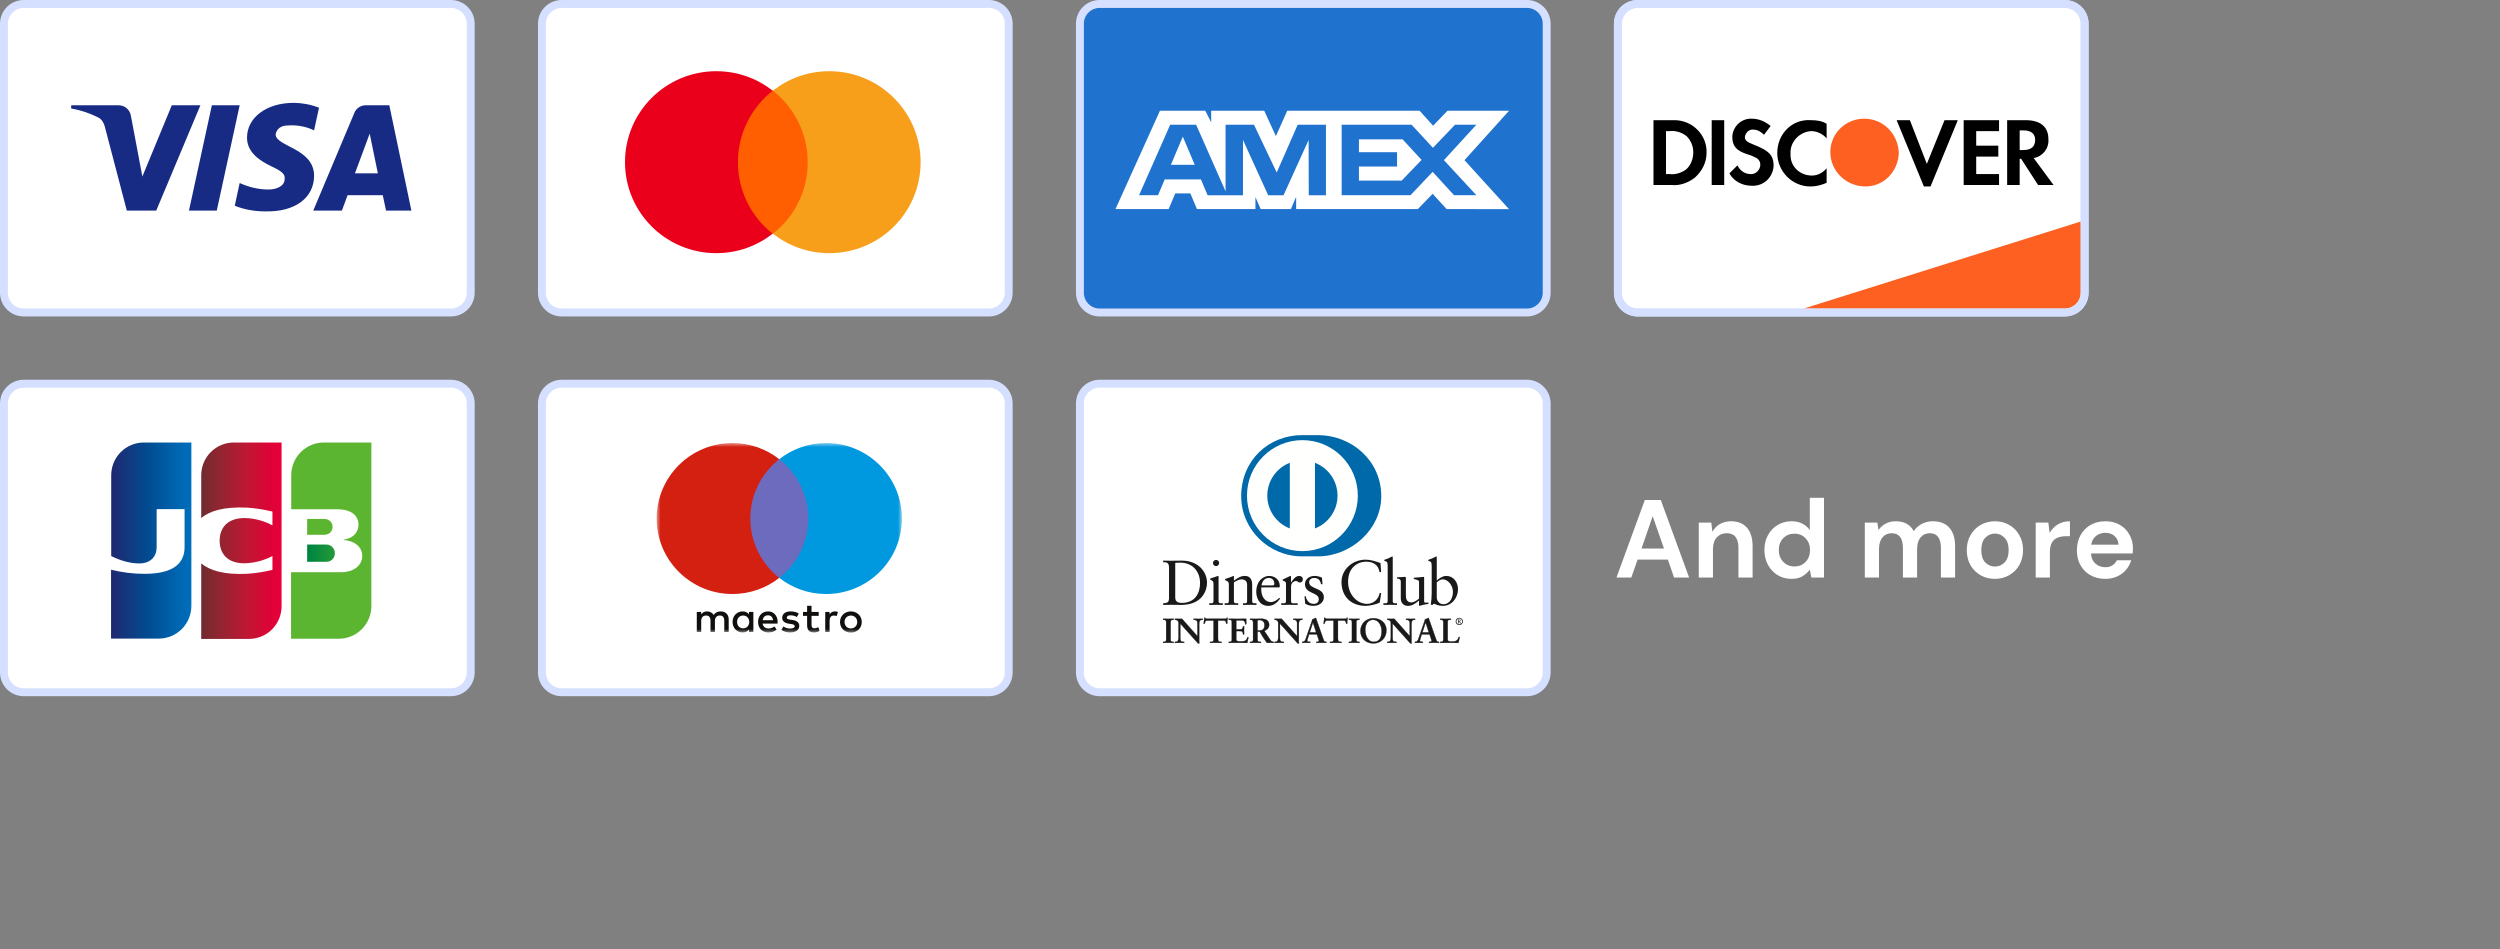
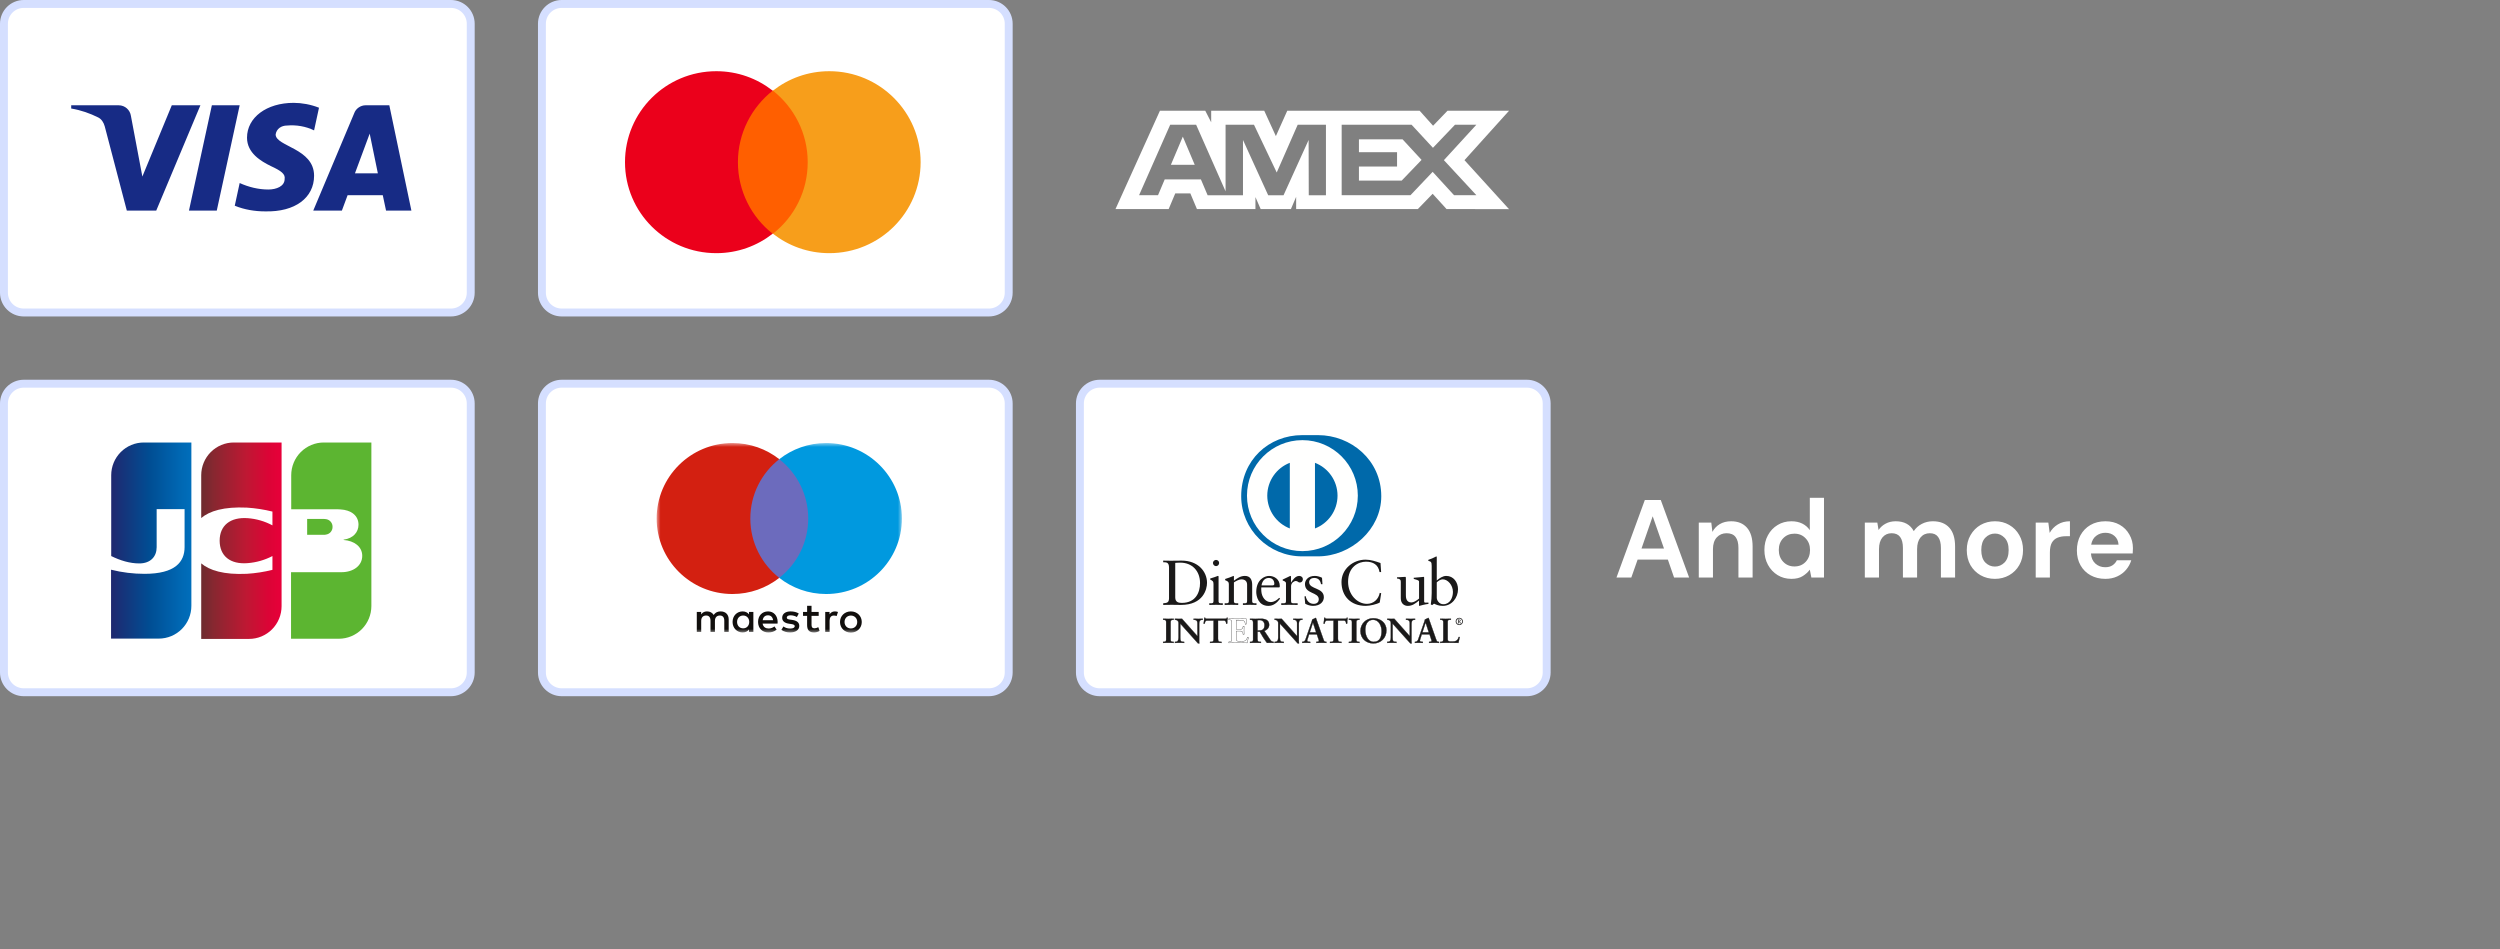
<svg xmlns="http://www.w3.org/2000/svg" width="316" height="120" viewBox="0 0 316 120" fill="none">
  <rect x="0" y="0" width="316" height="120" fill="#808080" stroke="none" />
  <g clip-path="url(#clip0_1_2461)">
    <g clip-path="url(#clip1_1_2461)">
      <g clip-path="url(#clip2_1_2461)">
        <path d="M57 0.5H3C1.619 0.5 0.5 1.619 0.5 3V37C0.5 38.381 1.619 39.5 3 39.5H57C58.381 39.5 59.5 38.381 59.5 37V3C59.5 1.619 58.381 0.5 57 0.5Z" fill="white" stroke="#D5DFFF" />
        <path fill-rule="evenodd" clip-rule="evenodd" d="M19.75 26.616H16.029L13.239 15.97C13.106 15.481 12.825 15.048 12.411 14.844C11.379 14.331 10.241 13.923 9 13.717V13.307H14.995C15.822 13.307 16.443 13.923 16.546 14.638L17.994 22.317L21.714 13.307H25.332L19.75 26.616ZM27.4 26.616H23.886L26.78 13.307H30.294L27.4 26.616ZM34.841 16.994C34.945 16.277 35.565 15.867 36.289 15.867C37.427 15.764 38.666 15.97 39.7 16.481L40.321 13.616C39.286 13.206 38.149 13 37.116 13C33.705 13 31.223 14.844 31.223 17.402C31.223 19.349 32.981 20.371 34.222 20.986C35.565 21.6 36.082 22.01 35.979 22.624C35.979 23.545 34.945 23.955 33.912 23.955C32.671 23.955 31.43 23.648 30.294 23.135L29.674 26.003C30.915 26.514 32.257 26.719 33.498 26.719C37.323 26.821 39.7 24.979 39.7 22.214C39.7 18.733 34.841 18.529 34.841 16.994ZM52 26.616L49.21 13.307H46.212C45.592 13.307 44.971 13.717 44.764 14.331L39.597 26.616H43.215L43.937 24.672H48.382L48.796 26.616H52ZM46.729 16.891L47.761 21.907H44.867L46.729 16.891Z" fill="#172B85" />
      </g>
    </g>
  </g>
  <g clip-path="url(#clip3_1_2461)">
    <g clip-path="url(#clip4_1_2461)">
      <g clip-path="url(#clip5_1_2461)">
        <path d="M125 0.5H71C69.619 0.5 68.5 1.619 68.5 3V37C68.5 38.381 69.619 39.5 71 39.5H125C126.381 39.5 127.5 38.381 127.5 37V3C127.5 1.619 126.381 0.5 125 0.5Z" fill="white" stroke="#D5DFFF" />
        <path d="M102.735 11.46H92.632V29.54H102.735V11.46Z" fill="#FF5F00" />
        <path d="M93.273 20.5C93.273 16.826 95.005 13.568 97.667 11.46C95.711 9.926 93.241 9 90.547 9C84.164 9 79 14.143 79 20.5C79 26.857 84.164 32 90.547 32C93.241 32 95.711 31.074 97.667 29.54C95.005 27.464 93.273 24.174 93.273 20.5Z" fill="#EB001B" />
        <path d="M116.367 20.5C116.367 26.857 111.203 32 104.82 32C102.126 32 99.656 31.074 97.699 29.54C100.394 27.432 102.094 24.174 102.094 20.5C102.094 16.826 100.362 13.568 97.699 11.46C99.656 9.926 102.126 9 104.82 9C111.203 9 116.367 14.175 116.367 20.5Z" fill="#F79E1B" />
      </g>
    </g>
  </g>
  <g clip-path="url(#clip6_1_2461)">
    <g clip-path="url(#clip7_1_2461)">
      <g clip-path="url(#clip8_1_2461)">
-         <path d="M193 0.5H139C137.619 0.5 136.5 1.619 136.5 3V37C136.5 38.381 137.619 39.5 139 39.5H193C194.381 39.5 195.5 38.381 195.5 37V3C195.5 1.619 194.381 0.5 193 0.5Z" fill="#1F72CD" stroke="#D5DFFF" />
        <path fill-rule="evenodd" clip-rule="evenodd" d="M146.614 14L141 26.423H147.72L148.554 24.442H150.458L151.291 26.423H158.688V24.911L159.347 26.423H163.174L163.833 24.879V26.423H179.217L181.088 24.494L182.84 26.423L190.741 26.439L185.11 20.246L190.741 14H182.962L181.141 15.894L179.445 14H162.709L161.271 17.206L159.801 14H153.094V15.46L152.348 14H146.614ZM169.587 15.764H178.422L181.124 18.683L183.913 15.764H186.615L182.509 20.244L186.615 24.673H183.79L181.088 21.721L178.285 24.673H169.587V15.764ZM171.769 19.237V17.61V17.608H177.281L179.686 20.211L177.175 22.827H171.769V21.051H176.588V19.237H171.769ZM147.914 15.764H151.19L154.913 24.188V15.764H158.502L161.378 21.804L164.029 15.764H167.599V24.678H165.427L165.409 17.693L162.241 24.678H160.298L157.113 17.693V24.678H152.643L151.796 22.68H147.218L146.372 24.677H143.977L147.914 15.764ZM147.999 20.832L149.508 17.272L151.014 20.832H147.999Z" fill="white" />
      </g>
    </g>
  </g>
  <g clip-path="url(#clip9_1_2461)">
    <g clip-path="url(#clip10_1_2461)">
      <g clip-path="url(#clip11_1_2461)">
        <path d="M261 0.5H207C205.619 0.5 204.5 1.619 204.5 3V37C204.5 38.381 205.619 39.5 207 39.5H261C262.381 39.5 263.5 38.381 263.5 37V3C263.5 1.619 262.381 0.5 261 0.5Z" fill="white" stroke="#D5DFFF" />
        <path d="M263 28L228 39H260H261C262.105 39 263 38.105 263 37V28Z" fill="#FD6020" />
        <path fill-rule="evenodd" clip-rule="evenodd" d="M256.032 15.19C257.895 15.19 258.919 16.019 258.919 17.585C259.013 18.782 258.174 19.795 257.057 19.979L259.571 23.387H257.616L255.474 20.072H255.287V23.387H253.704V15.19H256.032ZM255.287 18.966H255.753C256.777 18.966 257.243 18.506 257.243 17.677C257.243 16.94 256.777 16.48 255.753 16.48H255.287V18.966ZM248.209 23.387H252.68V22.006H249.792V19.795H252.586V18.414H249.792V16.572H252.68V15.19H248.209V23.387ZM243.553 20.716L241.41 15.19H239.734L243.18 23.571H244.018L247.464 15.19H245.788L243.553 20.716ZM224.646 19.335C224.646 21.637 226.509 23.571 228.837 23.571C229.583 23.571 230.234 23.387 230.886 23.111V21.269C230.421 21.822 229.769 22.19 229.024 22.19C227.534 22.19 226.323 21.085 226.323 19.611V19.427C226.23 17.953 227.44 16.664 228.931 16.572C229.676 16.572 230.421 16.94 230.886 17.493V15.65C230.327 15.282 229.583 15.19 228.931 15.19C226.509 15.006 224.646 16.94 224.646 19.335ZM221.759 18.322C220.828 17.953 220.549 17.769 220.549 17.308C220.642 16.756 221.107 16.295 221.666 16.387C222.132 16.387 222.597 16.664 222.97 17.032L223.808 15.927C223.156 15.374 222.318 15.006 221.48 15.006C220.176 14.914 219.058 15.927 218.965 17.216V17.308C218.965 18.414 219.431 19.058 220.921 19.519C221.294 19.611 221.666 19.795 222.039 19.979C222.318 20.164 222.504 20.44 222.504 20.808C222.504 21.453 221.945 22.006 221.387 22.006H221.294C220.549 22.006 219.897 21.545 219.617 20.9L218.593 21.914C219.151 22.927 220.269 23.479 221.387 23.479C222.877 23.571 224.088 22.466 224.181 20.992V20.716C224.088 19.611 223.622 19.058 221.759 18.322ZM216.358 23.387H217.941V15.19H216.358V23.387ZM209 15.19H211.328H211.794C214.029 15.282 215.799 17.124 215.706 19.335C215.706 20.532 215.147 21.637 214.215 22.466C213.377 23.111 212.353 23.479 211.328 23.387H209V15.19ZM211.049 22.006C211.794 22.098 212.632 21.822 213.191 21.361C213.75 20.808 214.029 20.072 214.029 19.243C214.029 18.506 213.75 17.769 213.191 17.216C212.632 16.756 211.794 16.48 211.049 16.572H210.583V22.006H211.049Z" fill="black" />
        <path fill-rule="evenodd" clip-rule="evenodd" d="M235.636 15C233.308 15 231.352 16.842 231.352 19.237C231.352 21.539 233.215 23.474 235.636 23.566C238.058 23.658 239.92 21.724 240.013 19.329C239.92 16.934 238.058 15 235.636 15Z" fill="#FD6020" />
        <path d="M261 0.5H207C205.619 0.5 204.5 1.619 204.5 3V37C204.5 38.381 205.619 39.5 207 39.5H261C262.381 39.5 263.5 38.381 263.5 37V3C263.5 1.619 262.381 0.5 261 0.5Z" stroke="#D5DFFF" />
      </g>
    </g>
  </g>
  <g clip-path="url(#clip12_1_2461)">
    <g clip-path="url(#clip13_1_2461)">
      <g clip-path="url(#clip14_1_2461)">
        <path d="M57 48.5H3C1.619 48.5 0.5 49.619 0.5 51V85C0.5 86.381 1.619 87.5 3 87.5H57C58.381 87.5 59.5 86.381 59.5 85V51C59.5 49.619 58.381 48.5 57 48.5Z" fill="white" stroke="#D5DFFF" />
        <mask id="mask0_1_2461" style="mask-type:luminance" maskUnits="userSpaceOnUse" x="12" y="54" width="37" height="29">
          <path d="M49 54H12V82.645H49V54Z" fill="white" />
        </mask>
        <g mask="url(#mask0_1_2461)">
          <path d="M49 76.871C48.998 78.403 48.392 79.871 47.314 80.954C46.236 82.037 44.776 82.645 43.252 82.647H12V59.775C12.002 58.244 12.608 56.777 13.685 55.694C14.762 54.611 16.222 54.002 17.745 54H49V76.871Z" fill="white" />
-           <path d="M38.824 71.012H41.198C41.266 71.012 41.424 70.989 41.487 70.989C41.729 70.937 41.945 70.802 42.098 70.607C42.251 70.412 42.331 70.169 42.324 69.921C42.324 69.674 42.241 69.435 42.089 69.241C41.937 69.047 41.725 68.91 41.487 68.852C41.392 68.833 41.295 68.826 41.198 68.83H38.824V71.012Z" fill="url(#paint0_linear_1_2461)" />
          <path d="M40.926 55.932C39.835 55.933 38.788 56.369 38.016 57.145C37.244 57.921 36.811 58.973 36.81 60.07V64.368H42.623C42.759 64.364 42.895 64.371 43.029 64.39C44.342 64.458 45.315 65.141 45.315 66.322C45.315 67.255 44.658 68.051 43.435 68.211V68.256C44.77 68.347 45.787 69.097 45.787 70.256C45.787 71.507 44.657 72.325 43.164 72.325H36.787V80.737H42.826C43.917 80.737 44.964 80.302 45.736 79.526C46.508 78.75 46.942 77.697 46.942 76.6V55.932H40.926Z" fill="url(#paint1_linear_1_2461)" />
          <path d="M42.035 66.595C42.04 66.357 41.957 66.126 41.802 65.945C41.648 65.765 41.433 65.648 41.198 65.617C41.152 65.617 41.039 65.596 40.971 65.596H38.824V67.596H40.971C41.048 67.602 41.125 67.595 41.198 67.573C41.433 67.542 41.648 67.425 41.802 67.245C41.957 67.064 42.04 66.833 42.035 66.595Z" fill="url(#paint2_linear_1_2461)" />
          <path d="M18.174 55.932C17.083 55.932 16.035 56.368 15.263 57.144C14.491 57.92 14.057 58.973 14.057 60.07V70.285C15.213 70.853 16.41 71.218 17.608 71.218C19.033 71.218 19.802 70.347 19.802 69.171V64.352H23.331V69.146C23.331 71.01 22.175 72.533 18.265 72.533C16.84 72.534 15.419 72.358 14.037 72.01V80.719H20.075C20.616 80.719 21.151 80.611 21.651 80.403C22.15 80.195 22.604 79.889 22.986 79.505C23.368 79.12 23.671 78.663 23.878 78.161C24.084 77.659 24.19 77.12 24.19 76.576V55.932H18.174Z" fill="url(#paint3_linear_1_2461)" />
          <path d="M29.55 55.932C28.459 55.933 27.412 56.369 26.64 57.145C25.868 57.921 25.435 58.973 25.434 60.07V65.481C26.475 64.594 28.284 64.028 31.201 64.163C32.292 64.233 33.374 64.4 34.436 64.663V66.406C33.47 65.887 32.407 65.578 31.315 65.497C29.098 65.338 27.764 66.43 27.764 68.339C27.764 70.271 29.098 71.362 31.315 71.18C32.404 71.094 33.465 70.79 34.436 70.285V72.029C33.375 72.294 32.292 72.462 31.201 72.529C28.284 72.665 26.475 72.093 25.434 71.211V80.759H31.473C32.014 80.76 32.549 80.653 33.049 80.445C33.548 80.237 34.002 79.932 34.385 79.548C34.767 79.164 35.071 78.708 35.278 78.205C35.485 77.703 35.592 77.165 35.592 76.621V55.932H29.55Z" fill="url(#paint4_linear_1_2461)" />
        </g>
      </g>
    </g>
  </g>
  <g clip-path="url(#clip15_1_2461)">
    <g clip-path="url(#clip16_1_2461)">
      <g clip-path="url(#clip17_1_2461)">
        <path d="M125 48.5H71C69.619 48.5 68.5 49.619 68.5 51V85C68.5 86.381 69.619 87.5 71 87.5H125C126.381 87.5 127.5 86.381 127.5 85V51C127.5 49.619 126.381 48.5 125 48.5Z" fill="white" stroke="#D5DFFF" />
        <mask id="mask1_1_2461" style="mask-type:luminance" maskUnits="userSpaceOnUse" x="83" y="56" width="31" height="24">
          <path d="M114 56H83V80H114V56Z" fill="white" />
        </mask>
        <g mask="url(#mask1_1_2461)">
          <path d="M102.691 73.043H94.309V58.04H102.691V73.043Z" fill="#6C6BBD" />
          <path d="M94.841 65.541C94.841 62.498 96.272 59.787 98.5 58.04C96.87 56.762 94.814 55.999 92.579 55.999C87.289 55.999 83 60.271 83 65.541C83 70.811 87.289 75.083 92.579 75.083C94.814 75.083 96.87 74.32 98.5 73.043C96.272 71.296 94.841 68.585 94.841 65.541Z" fill="#D32011" />
          <path d="M114 65.541C114 70.811 109.711 75.083 104.421 75.083C102.186 75.083 100.13 74.32 98.5 73.043C100.728 71.296 102.159 68.585 102.159 65.541C102.159 62.498 100.728 59.787 98.5 58.04C100.13 56.762 102.186 55.999 104.421 55.999C109.711 55.999 114 60.271 114 65.541Z" fill="#0099DF" />
          <path d="M105.527 77.282C105.639 77.282 105.799 77.303 105.921 77.351L105.751 77.87C105.634 77.822 105.517 77.806 105.405 77.806C105.043 77.806 104.862 78.04 104.862 78.458V79.879H104.309V77.346H104.857V77.653C105.001 77.43 105.208 77.282 105.527 77.282ZM103.482 77.849H102.578V78.994C102.578 79.248 102.668 79.418 102.945 79.418C103.089 79.418 103.269 79.37 103.434 79.275L103.593 79.746C103.418 79.868 103.142 79.942 102.902 79.942C102.247 79.942 102.019 79.593 102.019 79.004V77.849H101.502V77.346H102.019V76.577H102.578V77.346H103.482V77.849ZM96.399 78.389C96.458 78.024 96.681 77.774 97.075 77.774C97.431 77.774 97.66 77.997 97.719 78.389H96.399ZM98.294 78.612C98.288 77.822 97.799 77.282 97.085 77.282C96.34 77.282 95.819 77.822 95.819 78.612C95.819 79.417 96.362 79.942 97.123 79.942C97.506 79.942 97.857 79.847 98.166 79.587L97.894 79.179C97.681 79.349 97.41 79.444 97.155 79.444C96.798 79.444 96.474 79.279 96.394 78.824H98.283C98.288 78.755 98.294 78.686 98.294 78.612ZM100.725 77.992C100.571 77.896 100.257 77.774 99.933 77.774C99.629 77.774 99.448 77.886 99.448 78.072C99.448 78.241 99.64 78.289 99.879 78.32L100.14 78.357C100.694 78.437 101.029 78.67 101.029 79.116C101.029 79.598 100.603 79.942 99.869 79.942C99.453 79.942 99.07 79.836 98.767 79.614L99.028 79.184C99.214 79.327 99.491 79.449 99.874 79.449C100.252 79.449 100.454 79.338 100.454 79.142C100.454 78.999 100.31 78.919 100.007 78.877L99.746 78.84C99.177 78.76 98.868 78.506 98.868 78.093C98.868 77.589 99.284 77.282 99.927 77.282C100.332 77.282 100.699 77.372 100.965 77.547L100.725 77.992ZM107.55 77.805C107.436 77.805 107.331 77.825 107.233 77.865C107.135 77.905 107.051 77.961 106.979 78.032C106.908 78.104 106.852 78.19 106.811 78.29C106.771 78.39 106.75 78.501 106.75 78.621C106.75 78.741 106.771 78.851 106.811 78.951C106.852 79.051 106.908 79.138 106.979 79.209C107.051 79.281 107.135 79.337 107.233 79.376C107.331 79.416 107.436 79.436 107.55 79.436C107.664 79.436 107.77 79.416 107.868 79.376C107.966 79.337 108.051 79.281 108.122 79.209C108.195 79.138 108.251 79.051 108.292 78.951C108.333 78.851 108.353 78.741 108.353 78.621C108.353 78.501 108.333 78.39 108.292 78.29C108.251 78.19 108.195 78.104 108.122 78.032C108.051 77.961 107.966 77.905 107.868 77.865C107.77 77.825 107.664 77.805 107.55 77.805ZM107.55 77.282C107.748 77.282 107.93 77.316 108.098 77.384C108.266 77.452 108.412 77.546 108.534 77.666C108.658 77.785 108.753 77.927 108.823 78.089C108.892 78.252 108.927 78.43 108.927 78.621C108.927 78.812 108.892 78.989 108.823 79.152C108.753 79.315 108.658 79.457 108.534 79.576C108.412 79.696 108.266 79.789 108.098 79.858C107.93 79.925 107.748 79.96 107.55 79.96C107.353 79.96 107.17 79.925 107.002 79.858C106.834 79.789 106.69 79.696 106.568 79.576C106.446 79.457 106.35 79.315 106.281 79.152C106.211 78.989 106.177 78.812 106.177 78.621C106.177 78.43 106.211 78.252 106.281 78.089C106.35 77.927 106.446 77.785 106.568 77.666C106.69 77.546 106.834 77.452 107.002 77.384C107.17 77.316 107.353 77.282 107.55 77.282ZM93.166 78.612C93.166 78.167 93.459 77.801 93.937 77.801C94.395 77.801 94.704 78.151 94.704 78.612C94.704 79.073 94.395 79.423 93.937 79.423C93.459 79.423 93.166 79.057 93.166 78.612ZM95.225 78.612V77.346H94.672V77.653C94.496 77.425 94.23 77.282 93.869 77.282C93.155 77.282 92.597 77.838 92.597 78.612C92.597 79.386 93.155 79.942 93.869 79.942C94.23 79.942 94.496 79.799 94.672 79.571V79.879H95.225V78.612ZM92.107 79.879V78.289C92.107 77.69 91.724 77.287 91.107 77.282C90.782 77.276 90.447 77.377 90.213 77.733C90.037 77.452 89.76 77.282 89.372 77.282C89.1 77.282 88.834 77.361 88.627 77.658V77.346H88.074V79.879H88.632V78.474C88.632 78.035 88.877 77.801 89.255 77.801C89.622 77.801 89.808 78.04 89.808 78.469V79.879H90.367V78.474C90.367 78.035 90.623 77.801 90.989 77.801C91.368 77.801 91.549 78.04 91.549 78.469V79.879H92.107Z" fill="#110F0D" />
        </g>
      </g>
    </g>
  </g>
  <g clip-path="url(#clip18_1_2461)">
    <g clip-path="url(#clip19_1_2461)">
      <g clip-path="url(#clip20_1_2461)">
        <path d="M193 48.5H139C137.619 48.5 136.5 49.619 136.5 51V85C136.5 86.381 137.619 87.5 139 87.5H193C194.381 87.5 195.5 86.381 195.5 85V51C195.5 49.619 194.381 48.5 193 48.5Z" fill="white" stroke="#D5DFFF" />
        <path fill-rule="evenodd" clip-rule="evenodd" d="M147.765 71.751C147.765 71.03 147.388 71.077 147.028 71.069V70.861C147.34 70.876 147.661 70.876 147.974 70.876C148.31 70.876 148.767 70.861 149.361 70.861C151.437 70.861 152.568 72.249 152.568 73.67C152.568 74.465 152.103 76.463 149.264 76.463C148.856 76.463 148.479 76.448 148.102 76.448C147.741 76.448 147.388 76.455 147.028 76.463V76.255C147.508 76.206 147.741 76.19 147.765 75.645V71.751ZM148.55 75.516C148.55 76.134 148.992 76.206 149.384 76.206C151.117 76.206 151.685 74.898 151.685 73.702C151.685 72.201 150.723 71.118 149.176 71.118C148.847 71.118 148.695 71.141 148.55 71.15V75.516Z" fill="#1A1919" />
        <path fill-rule="evenodd" clip-rule="evenodd" d="M152.849 76.255H153.001C153.225 76.255 153.386 76.255 153.386 75.989V73.814C153.386 73.462 153.265 73.413 152.968 73.253V73.125C153.345 73.011 153.795 72.86 153.826 72.836C153.883 72.803 153.93 72.795 153.971 72.795C154.01 72.795 154.027 72.843 154.027 72.908V75.989C154.027 76.255 154.203 76.255 154.428 76.255H154.564V76.464C154.291 76.464 154.01 76.448 153.723 76.448C153.434 76.448 153.145 76.455 152.849 76.464V76.255ZM153.707 71.559C153.498 71.559 153.314 71.367 153.314 71.158C153.314 70.957 153.506 70.772 153.707 70.772C153.915 70.772 154.1 70.941 154.1 71.158C154.1 71.375 153.923 71.559 153.707 71.559Z" fill="#1A1919" />
        <path fill-rule="evenodd" clip-rule="evenodd" d="M155.326 73.862C155.326 73.566 155.237 73.486 154.861 73.333V73.181C155.205 73.069 155.534 72.964 155.919 72.795C155.943 72.795 155.967 72.811 155.967 72.875V73.397C156.424 73.069 156.817 72.795 157.355 72.795C158.036 72.795 158.276 73.293 158.276 73.919V75.989C158.276 76.255 158.453 76.255 158.677 76.255H158.822V76.464C158.54 76.464 158.26 76.448 157.972 76.448C157.683 76.448 157.394 76.455 157.105 76.464V76.255H157.25C157.475 76.255 157.634 76.255 157.634 75.989V73.911C157.634 73.453 157.355 73.229 156.898 73.229C156.641 73.229 156.232 73.437 155.967 73.614V75.989C155.967 76.255 156.144 76.255 156.368 76.255H156.512V76.464C156.232 76.464 155.951 76.448 155.662 76.448C155.374 76.448 155.085 76.455 154.797 76.464V76.255H154.941C155.166 76.255 155.326 76.255 155.326 75.989V73.862Z" fill="#1A1919" />
        <path fill-rule="evenodd" clip-rule="evenodd" d="M159.431 74.248C159.415 74.321 159.415 74.441 159.431 74.714C159.478 75.476 159.968 76.102 160.609 76.102C161.051 76.102 161.396 75.861 161.692 75.565L161.804 75.677C161.435 76.167 160.978 76.584 160.321 76.584C159.046 76.584 158.79 75.347 158.79 74.834C158.79 73.261 159.848 72.795 160.408 72.795C161.058 72.795 161.756 73.204 161.764 74.055C161.764 74.104 161.764 74.152 161.756 74.2L161.684 74.248H159.431ZM160.851 73.991C161.051 73.991 161.074 73.887 161.074 73.79C161.074 73.381 160.826 73.052 160.377 73.052C159.888 73.052 159.551 73.413 159.455 73.991H160.851Z" fill="#1A1919" />
        <path fill-rule="evenodd" clip-rule="evenodd" d="M161.948 76.255H162.165C162.389 76.255 162.549 76.255 162.549 75.989V73.734C162.549 73.486 162.253 73.437 162.132 73.373V73.253C162.717 73.004 163.038 72.795 163.112 72.795C163.159 72.795 163.183 72.819 163.183 72.9V73.622H163.199C163.399 73.309 163.737 72.795 164.225 72.795C164.426 72.795 164.682 72.931 164.682 73.22C164.682 73.437 164.53 73.631 164.306 73.631C164.057 73.631 164.057 73.437 163.776 73.437C163.64 73.437 163.191 73.622 163.191 74.104V75.989C163.191 76.255 163.351 76.255 163.575 76.255H164.024V76.464C163.583 76.455 163.248 76.448 162.902 76.448C162.574 76.448 162.237 76.455 161.948 76.464V76.255Z" fill="#1A1919" />
        <path fill-rule="evenodd" clip-rule="evenodd" d="M165.035 75.347C165.139 75.877 165.459 76.327 166.046 76.327C166.518 76.327 166.694 76.038 166.694 75.757C166.694 74.81 164.947 75.115 164.947 73.823C164.947 73.373 165.308 72.795 166.19 72.795C166.446 72.795 166.79 72.868 167.103 73.028L167.159 73.846H166.975C166.895 73.341 166.615 73.052 166.101 73.052C165.78 73.052 165.476 73.237 165.476 73.582C165.476 74.521 167.335 74.232 167.335 75.492C167.335 76.022 166.911 76.584 165.957 76.584C165.636 76.584 165.259 76.472 164.979 76.311L164.89 75.388L165.035 75.347Z" fill="#1A1919" />
        <path fill-rule="evenodd" clip-rule="evenodd" d="M174.575 72.313H174.375C174.222 71.375 173.556 70.997 172.659 70.997C171.736 70.997 170.398 71.615 170.398 73.541C170.398 75.163 171.553 76.327 172.787 76.327C173.58 76.327 174.239 75.781 174.399 74.938L174.583 74.986L174.399 76.158C174.062 76.367 173.156 76.584 172.626 76.584C170.751 76.584 169.565 75.372 169.565 73.566C169.565 71.92 171.032 70.74 172.603 70.74C173.252 70.74 173.877 70.949 174.495 71.166L174.575 72.313Z" fill="#1A1919" />
-         <path fill-rule="evenodd" clip-rule="evenodd" d="M174.864 76.255H175.016C175.241 76.255 175.401 76.255 175.401 75.989V71.52C175.401 70.997 175.281 70.981 174.976 70.893V70.764C175.297 70.66 175.634 70.516 175.802 70.419C175.889 70.372 175.954 70.331 175.978 70.331C176.027 70.331 176.043 70.379 176.043 70.444V75.989C176.043 76.255 176.219 76.255 176.443 76.255H176.579V76.464C176.307 76.464 176.027 76.448 175.738 76.448C175.449 76.448 175.161 76.455 174.864 76.464V76.255Z" fill="#1A1919" />
        <path fill-rule="evenodd" clip-rule="evenodd" d="M180.012 76.022C180.012 76.167 180.099 76.174 180.235 76.174C180.332 76.174 180.452 76.167 180.557 76.167V76.336C180.212 76.367 179.554 76.536 179.402 76.584L179.362 76.56V75.909C178.881 76.303 178.512 76.584 177.942 76.584C177.509 76.584 177.06 76.303 177.06 75.629V73.574C177.06 73.365 177.029 73.164 176.58 73.125V72.972C176.869 72.964 177.509 72.916 177.614 72.916C177.703 72.916 177.703 72.972 177.703 73.149V75.219C177.703 75.46 177.703 76.15 178.4 76.15C178.672 76.15 179.033 75.942 179.369 75.661V73.501C179.369 73.341 178.985 73.253 178.697 73.173V73.029C179.417 72.98 179.867 72.916 179.947 72.916C180.012 72.916 180.012 72.972 180.012 73.06V76.022Z" fill="#1A1919" />
        <path fill-rule="evenodd" clip-rule="evenodd" d="M181.607 73.373C181.927 73.101 182.36 72.795 182.801 72.795C183.732 72.795 184.293 73.606 184.293 74.481C184.293 75.532 183.523 76.584 182.376 76.584C181.783 76.584 181.47 76.391 181.262 76.303L181.022 76.487L180.854 76.4C180.925 75.926 180.966 75.46 180.966 74.971V71.52C180.966 70.997 180.845 70.981 180.54 70.893V70.764C180.861 70.66 181.198 70.516 181.366 70.419C181.455 70.372 181.519 70.331 181.543 70.331C181.591 70.331 181.607 70.379 181.607 70.444V73.373ZM181.607 75.556C181.607 75.861 181.896 76.375 182.433 76.375C183.29 76.375 183.651 75.532 183.651 74.818C183.651 73.951 182.994 73.229 182.369 73.229C182.071 73.229 181.823 73.422 181.607 73.606V75.556Z" fill="#1A1919" />
        <path fill-rule="evenodd" clip-rule="evenodd" d="M151.346 80.401L151.355 80.392V78.755C151.355 78.397 151.106 78.344 150.975 78.344H150.879V78.213C151.085 78.213 151.285 78.231 151.49 78.231C151.669 78.231 151.849 78.213 152.027 78.213V78.344H151.962C151.778 78.344 151.573 78.379 151.573 78.899V80.886C151.573 81.039 151.577 81.192 151.599 81.328H151.433L149.187 78.82V80.62C149.187 81 149.261 81.131 149.596 81.131H149.671V81.262C149.483 81.262 149.296 81.245 149.108 81.245C148.912 81.245 148.711 81.262 148.515 81.262V81.131H148.576C148.877 81.131 148.969 80.925 148.969 80.577V78.737C148.969 78.492 148.767 78.344 148.572 78.344H148.515V78.213C148.68 78.213 148.851 78.231 149.016 78.231C149.147 78.231 149.274 78.213 149.405 78.213L151.346 80.401Z" fill="#1A1919" />
        <path fill-rule="evenodd" clip-rule="evenodd" d="M151.599 81.346L151.419 81.34L149.205 78.869V80.62C149.21 81 149.268 81.108 149.597 81.112H149.69V81.281H149.671C149.482 81.281 149.294 81.263 149.108 81.263C148.913 81.263 148.712 81.281 148.515 81.281H148.495V81.112H148.576C148.864 81.11 148.947 80.925 148.95 80.577V78.737C148.949 78.505 148.758 78.363 148.572 78.363H148.495V78.194H148.515C148.681 78.194 148.852 78.211 149.016 78.211C149.146 78.211 149.272 78.194 149.419 78.201L151.336 80.362V78.755C151.334 78.408 151.102 78.366 150.975 78.363H150.86V78.194H150.879C151.085 78.194 151.286 78.211 151.49 78.211C151.668 78.211 151.846 78.194 152.027 78.194H152.046V78.363H151.962C151.782 78.368 151.597 78.384 151.592 78.899V80.886C151.592 81.039 151.596 81.191 151.617 81.324L151.621 81.346H151.599ZM151.433 81.308H151.577C151.558 81.176 151.555 81.031 151.555 80.886V78.899C151.555 78.375 151.774 78.325 151.962 78.325H152.008V78.232C151.836 78.233 151.664 78.249 151.49 78.249C151.29 78.249 151.096 78.233 150.899 78.232L150.898 78.325H150.976C151.11 78.325 151.374 78.385 151.374 78.755L151.368 80.406L151.36 80.415L151.345 80.429L149.405 78.232C149.275 78.232 149.149 78.249 149.016 78.249C148.856 78.249 148.692 78.233 148.534 78.232L148.533 78.325H148.572C148.777 78.325 148.987 78.481 148.987 78.737V80.577C148.987 80.926 148.89 81.149 148.576 81.15L148.534 81.149V81.243C148.723 81.242 148.918 81.226 149.108 81.226C149.29 81.226 149.472 81.242 149.652 81.243V81.15H149.597C149.253 81.149 149.168 81 149.168 80.62V78.771L151.433 81.308ZM151.336 80.392V80.391L151.333 80.388L151.336 80.392Z" fill="#1A1919" />
        <path fill-rule="evenodd" clip-rule="evenodd" d="M152.68 78.432C152.353 78.432 152.34 78.511 152.275 78.829H152.144C152.161 78.707 152.182 78.585 152.196 78.458C152.213 78.335 152.222 78.213 152.222 78.087H152.327C152.362 78.218 152.471 78.213 152.589 78.213H154.839C154.958 78.213 155.067 78.209 155.075 78.078L155.18 78.096C155.163 78.213 155.145 78.331 155.132 78.45C155.124 78.567 155.124 78.685 155.124 78.803L154.993 78.852C154.984 78.69 154.962 78.432 154.67 78.432H153.954V80.755C153.954 81.092 154.107 81.131 154.316 81.131H154.399V81.262C154.229 81.262 153.924 81.245 153.689 81.245C153.427 81.245 153.121 81.262 152.951 81.262V81.131H153.034C153.274 81.131 153.396 81.109 153.396 80.764V78.432H152.68Z" fill="#1A1919" />
        <path fill-rule="evenodd" clip-rule="evenodd" d="M154.4 81.281C154.228 81.281 153.923 81.263 153.689 81.263C153.427 81.263 153.122 81.281 152.951 81.281H152.932V81.112H153.034C153.274 81.106 153.371 81.103 153.376 80.764V78.45H152.68V78.412H153.414V80.764C153.414 81.115 153.273 81.15 153.034 81.151H152.969V81.243C153.141 81.242 153.435 81.226 153.689 81.226C153.916 81.226 154.207 81.242 154.38 81.243V81.151H154.316C154.105 81.15 153.936 81.099 153.936 80.755V78.412H154.67C154.963 78.413 155.001 78.662 155.01 78.825L155.105 78.79C155.105 78.676 155.105 78.562 155.113 78.447C155.126 78.334 155.142 78.223 155.158 78.111L155.092 78.1C155.072 78.227 154.949 78.234 154.839 78.232H152.567C152.464 78.232 152.352 78.227 152.313 78.106H152.241C152.24 78.226 152.232 78.344 152.215 78.46C152.202 78.58 152.182 78.695 152.167 78.811H152.26C152.317 78.506 152.354 78.408 152.68 78.412V78.45C152.357 78.457 152.364 78.511 152.293 78.834L152.29 78.848H152.122L152.124 78.826C152.142 78.704 152.164 78.581 152.177 78.454C152.195 78.333 152.203 78.212 152.203 78.087V78.068H152.342L152.345 78.081C152.375 78.191 152.455 78.192 152.567 78.194H154.839C154.961 78.192 155.049 78.191 155.057 78.076L155.058 78.056L155.078 78.06L155.201 78.079L155.198 78.099C155.181 78.216 155.164 78.333 155.151 78.45C155.143 78.567 155.143 78.685 155.143 78.803V78.816L155.13 78.821L154.976 78.878L154.975 78.852C154.963 78.688 154.946 78.45 154.67 78.45H153.974V80.755C153.978 81.085 154.108 81.108 154.316 81.112H154.418V81.281H154.4Z" fill="#1A1919" />
-         <path fill-rule="evenodd" clip-rule="evenodd" d="M155.319 81.131H155.381C155.537 81.131 155.704 81.109 155.704 80.882V78.594C155.704 78.366 155.537 78.344 155.381 78.344H155.319V78.213C155.584 78.213 156.039 78.231 156.405 78.231C156.772 78.231 157.225 78.213 157.522 78.213C157.514 78.401 157.518 78.69 157.531 78.882L157.4 78.916C157.379 78.632 157.326 78.406 156.868 78.406H156.262V79.549H156.781C157.042 79.549 157.099 79.401 157.125 79.165H157.256C157.247 79.336 157.243 79.506 157.243 79.676C157.243 79.843 157.247 80.008 157.256 80.174L157.125 80.2C157.099 79.939 157.086 79.768 156.785 79.768H156.262V80.785C156.262 81.07 156.514 81.07 156.794 81.07C157.317 81.07 157.548 81.034 157.679 80.537L157.801 80.567C157.744 80.799 157.692 81.03 157.653 81.262C157.374 81.262 156.872 81.245 156.48 81.245C156.087 81.245 155.568 81.262 155.319 81.262V81.131Z" fill="#1A1919" />
        <path fill-rule="evenodd" clip-rule="evenodd" d="M157.653 81.281C157.374 81.281 156.872 81.262 156.48 81.262C156.087 81.262 155.569 81.281 155.32 81.281H155.301V81.112H155.381C155.539 81.109 155.682 81.095 155.684 80.882V78.594C155.682 78.38 155.539 78.366 155.381 78.363H155.301V78.194H155.32C155.586 78.194 156.04 78.211 156.405 78.211C156.772 78.211 157.225 78.194 157.522 78.194H157.541L157.541 78.214C157.538 78.279 157.536 78.357 157.536 78.439C157.536 78.59 157.541 78.756 157.549 78.88L157.55 78.896L157.536 78.9L157.382 78.94L157.381 78.918C157.356 78.635 157.318 78.428 156.869 78.424H156.281L156.28 79.53H156.781C157.032 79.528 157.077 79.399 157.107 79.163L157.108 79.146H157.276L157.275 79.166C157.267 79.336 157.262 79.506 157.262 79.676C157.262 79.841 157.267 80.007 157.275 80.173L157.276 80.189L157.26 80.193L157.108 80.223L157.107 80.203C157.077 79.936 157.075 79.79 156.785 79.787H156.281V80.785C156.281 81.051 156.51 81.049 156.794 81.051C157.319 81.048 157.53 81.022 157.661 80.532L157.666 80.514L157.684 80.517L157.824 80.554L157.82 80.572C157.763 80.803 157.711 81.034 157.672 81.265L157.668 81.281H157.653ZM157.637 81.243C157.675 81.022 157.725 80.801 157.778 80.582L157.693 80.56C157.562 81.048 157.309 81.092 156.794 81.089C156.519 81.089 156.244 81.089 156.243 80.785V79.749H156.785C157.09 79.746 157.121 79.93 157.142 80.178L157.236 80.159C157.228 79.998 157.224 79.836 157.224 79.676C157.224 79.512 157.228 79.349 157.236 79.184H157.142C157.118 79.412 157.047 79.571 156.781 79.568H156.243V78.386H156.868C157.322 78.382 157.397 78.618 157.417 78.892L157.511 78.867C157.503 78.744 157.498 78.585 157.498 78.439C157.498 78.365 157.5 78.294 157.503 78.232C157.206 78.233 156.764 78.249 156.405 78.249C156.047 78.249 155.606 78.233 155.339 78.232V78.325H155.381C155.536 78.325 155.722 78.352 155.723 78.594V80.882C155.722 81.123 155.536 81.149 155.381 81.15H155.339V81.243C155.592 81.242 156.097 81.226 156.48 81.226C156.865 81.226 157.356 81.242 157.637 81.243Z" fill="#1A1919" />
        <path fill-rule="evenodd" clip-rule="evenodd" d="M158.39 78.676C158.39 78.357 158.216 78.344 158.08 78.344H158.001V78.213C158.141 78.213 158.412 78.231 158.678 78.231C158.939 78.231 159.149 78.213 159.38 78.213C159.929 78.213 160.419 78.361 160.419 78.982C160.419 79.375 160.157 79.615 159.812 79.751L160.558 80.868C160.68 81.053 160.767 81.105 160.981 81.131V81.262C160.837 81.262 160.697 81.245 160.554 81.245C160.419 81.245 160.278 81.262 160.144 81.262C159.808 80.821 159.519 80.349 159.236 79.846H158.949V80.782C158.949 81.118 159.105 81.131 159.305 81.131H159.384V81.262C159.135 81.262 158.883 81.245 158.634 81.245C158.425 81.245 158.22 81.262 158.001 81.262V81.131H158.08C158.242 81.131 158.39 81.057 158.39 80.895V78.676ZM158.948 79.689H159.162C159.598 79.689 159.833 79.523 159.833 79.008C159.833 78.619 159.585 78.37 159.196 78.37C159.065 78.37 159.009 78.384 158.948 78.388V79.689Z" fill="#1A1919" />
        <path fill-rule="evenodd" clip-rule="evenodd" d="M160.981 81.281C160.835 81.281 160.696 81.263 160.552 81.263C160.419 81.263 160.28 81.281 160.128 81.273C159.793 80.834 159.506 80.365 159.225 79.866H158.967V80.781C158.972 81.109 159.103 81.107 159.305 81.112H159.403V81.281H159.384C159.134 81.281 158.881 81.263 158.634 81.263C158.425 81.263 158.22 81.281 158.001 81.281H157.982V81.112H158.08C158.237 81.111 158.369 81.042 158.37 80.895V78.676C158.367 78.366 158.215 78.368 158.08 78.363H157.982V78.194H158.001C158.142 78.194 158.412 78.211 158.678 78.211C158.938 78.211 159.147 78.194 159.38 78.194C159.93 78.195 160.436 78.347 160.437 78.981C160.437 79.376 160.177 79.622 159.841 79.759L160.573 80.858C160.695 81.039 160.771 81.084 160.983 81.112L160.999 81.114V81.281H160.981ZM158.948 79.828H159.246L159.252 79.837C159.536 80.339 159.822 80.811 160.144 81.243C160.276 81.243 160.417 81.226 160.552 81.226C160.692 81.226 160.826 81.241 160.962 81.243V81.147C160.757 81.122 160.661 81.06 160.542 80.879L159.783 79.742L159.804 79.733C160.146 79.599 160.399 79.365 160.399 78.981C160.399 78.375 159.928 78.235 159.38 78.232C159.15 78.232 158.94 78.25 158.678 78.25C158.421 78.25 158.163 78.233 158.02 78.232V78.325H158.08C158.215 78.325 158.408 78.348 158.408 78.676V80.895C158.408 81.07 158.244 81.15 158.08 81.15H158.02V81.243C158.23 81.242 158.429 81.226 158.634 81.226C158.877 81.226 159.124 81.242 159.365 81.243V81.15H159.305C159.106 81.15 158.929 81.126 158.929 80.781V79.828H158.948ZM158.948 79.708H158.929V78.37L158.945 78.369C159.005 78.364 159.064 78.352 159.196 78.352C159.593 78.352 159.852 78.611 159.852 79.009C159.851 79.53 159.601 79.707 159.161 79.708H158.948ZM159.161 79.67C159.593 79.666 159.811 79.516 159.815 79.009C159.812 78.627 159.576 78.391 159.196 78.389C159.078 78.389 159.023 78.4 158.967 78.405V79.67H159.161Z" fill="#1A1919" />
        <path fill-rule="evenodd" clip-rule="evenodd" d="M163.943 80.401L163.951 80.392V78.755C163.951 78.397 163.703 78.344 163.572 78.344H163.476V78.213C163.681 78.213 163.881 78.231 164.087 78.231C164.266 78.231 164.444 78.213 164.624 78.213V78.344H164.558C164.375 78.344 164.17 78.379 164.17 78.899V80.886C164.17 81.039 164.174 81.192 164.196 81.328H164.031L161.784 78.82V80.62C161.784 81 161.858 81.131 162.194 81.131H162.268V81.262C162.081 81.262 161.893 81.245 161.705 81.245C161.508 81.245 161.308 81.262 161.112 81.262V81.131H161.172C161.474 81.131 161.566 80.925 161.566 80.577V78.737C161.566 78.492 161.365 78.344 161.169 78.344H161.112V78.213C161.277 78.213 161.448 78.231 161.614 78.231C161.743 78.231 161.871 78.213 162.002 78.213L163.943 80.401Z" fill="#1A1919" />
        <path fill-rule="evenodd" clip-rule="evenodd" d="M164.195 81.346L164.016 81.34L161.802 78.87V80.62C161.807 81 161.865 81.108 162.194 81.112H162.286V81.281H162.267C162.078 81.281 161.891 81.262 161.704 81.262C161.51 81.262 161.308 81.281 161.111 81.281H161.092V81.112H161.172C161.46 81.111 161.543 80.925 161.546 80.576V78.737C161.545 78.504 161.355 78.363 161.168 78.363H161.092V78.194H161.111C161.278 78.194 161.449 78.211 161.613 78.211C161.742 78.211 161.868 78.194 162.014 78.2L163.932 80.362V78.755C163.931 78.408 163.699 78.365 163.572 78.363H163.457V78.194H163.476C163.682 78.194 163.883 78.211 164.087 78.211C164.264 78.211 164.443 78.194 164.623 78.194H164.642V78.363H164.558C164.378 78.368 164.193 78.384 164.188 78.899V80.886C164.188 81.039 164.192 81.191 164.214 81.324L164.217 81.346H164.195ZM164.03 81.308H164.173C164.154 81.177 164.15 81.031 164.15 80.886V78.899C164.151 78.375 164.371 78.326 164.558 78.325H164.604V78.232C164.432 78.233 164.26 78.249 164.087 78.249C163.886 78.249 163.692 78.233 163.495 78.232V78.325H163.572C163.706 78.326 163.97 78.385 163.97 78.755L163.964 80.406L163.956 80.415L163.942 80.429L162.002 78.232C161.872 78.232 161.745 78.249 161.614 78.249C161.452 78.249 161.289 78.233 161.13 78.232V78.325H161.169C161.374 78.326 161.584 78.481 161.584 78.737V80.576C161.584 80.926 161.485 81.149 161.172 81.151L161.13 81.15V81.243C161.319 81.242 161.513 81.226 161.704 81.226C161.887 81.226 162.069 81.242 162.249 81.243V81.151H162.194C161.85 81.15 161.765 81 161.764 80.62V78.772L164.03 81.308ZM163.932 80.392V80.391L163.929 80.388L163.932 80.392Z" fill="#1A1919" />
        <path fill-rule="evenodd" clip-rule="evenodd" d="M165.325 80.638C165.281 80.785 165.228 80.9 165.228 80.978C165.228 81.109 165.412 81.131 165.556 81.131H165.604V81.262C165.429 81.252 165.251 81.245 165.076 81.245C164.919 81.245 164.762 81.252 164.605 81.262V81.131H164.631C164.801 81.131 164.946 81.03 165.01 80.847L165.708 78.843C165.765 78.681 165.844 78.462 165.87 78.3C166.009 78.253 166.184 78.166 166.267 78.113C166.281 78.108 166.289 78.104 166.302 78.104C166.315 78.104 166.323 78.104 166.333 78.118C166.346 78.152 166.358 78.191 166.372 78.226L167.175 80.511C167.227 80.663 167.279 80.825 167.335 80.957C167.388 81.079 167.48 81.131 167.624 81.131H167.65V81.262C167.454 81.252 167.257 81.245 167.049 81.245C166.835 81.245 166.616 81.252 166.393 81.262V81.131H166.442C166.541 81.131 166.712 81.114 166.712 81.004C166.712 80.948 166.673 80.83 166.624 80.689L166.454 80.183H165.464L165.325 80.638ZM165.962 78.703H165.953L165.547 79.939H166.363L165.962 78.703Z" fill="#1A1919" />
        <path fill-rule="evenodd" clip-rule="evenodd" d="M167.649 81.281C167.453 81.272 167.256 81.262 167.049 81.262C166.835 81.262 166.617 81.272 166.394 81.281L166.374 81.282V81.111H166.442C166.543 81.111 166.693 81.088 166.693 81.004C166.694 80.954 166.655 80.835 166.607 80.696L166.441 80.202H165.478L165.343 80.643C165.299 80.792 165.246 80.907 165.246 80.978C165.248 81.085 165.411 81.111 165.556 81.111H165.623V81.282L165.603 81.281C165.428 81.272 165.25 81.262 165.076 81.262C164.92 81.262 164.763 81.272 164.606 81.281L164.586 81.282V81.111H164.631C164.793 81.111 164.929 81.018 164.992 80.841L165.691 78.836C165.747 78.674 165.826 78.457 165.864 78.282C166.001 78.236 166.176 78.148 166.26 78.095C166.272 78.091 166.284 78.085 166.302 78.085C166.312 78.084 166.336 78.087 166.35 78.11C166.362 78.146 166.376 78.185 166.39 78.22L167.193 80.505C167.244 80.657 167.296 80.819 167.353 80.948C167.404 81.065 167.484 81.111 167.624 81.111H167.668V81.282L167.649 81.281ZM166.413 81.242C166.628 81.234 166.84 81.226 167.049 81.226C167.251 81.226 167.441 81.234 167.631 81.242V81.15H167.624C167.475 81.151 167.372 81.093 167.318 80.964C167.262 80.832 167.209 80.67 167.157 80.517L166.354 78.232C166.341 78.197 166.328 78.158 166.317 78.127C166.313 78.123 166.314 78.123 166.31 78.123H166.302C166.293 78.123 166.288 78.126 166.277 78.128C166.193 78.183 166.018 78.269 165.888 78.303C165.861 78.469 165.783 78.687 165.726 78.849L165.028 80.853C164.962 81.043 164.808 81.151 164.631 81.15H164.624V81.242C164.774 81.234 164.925 81.226 165.076 81.226C165.245 81.226 165.417 81.234 165.584 81.242V81.15H165.556C165.413 81.148 165.215 81.133 165.21 80.978C165.21 80.891 165.264 80.78 165.306 80.632L165.45 80.165H166.467L166.642 80.683C166.691 80.824 166.731 80.94 166.731 81.004C166.724 81.138 166.541 81.148 166.442 81.15H166.413V81.242ZM165.521 79.957L165.938 78.683H165.962H165.975L166.39 79.957H165.521ZM165.573 79.919H166.337L165.957 78.749L165.573 79.919Z" fill="#1A1919" />
        <path fill-rule="evenodd" clip-rule="evenodd" d="M167.842 78.432C167.515 78.432 167.502 78.511 167.436 78.829H167.305C167.322 78.707 167.344 78.585 167.358 78.458C167.375 78.335 167.383 78.213 167.383 78.087H167.489C167.523 78.218 167.632 78.213 167.75 78.213H170.002C170.119 78.213 170.228 78.209 170.236 78.078L170.341 78.096C170.325 78.213 170.307 78.331 170.293 78.45C170.284 78.567 170.284 78.685 170.284 78.803L170.154 78.852C170.146 78.69 170.124 78.432 169.831 78.432H169.116V80.755C169.116 81.092 169.269 81.131 169.478 81.131H169.561V81.262C169.391 81.262 169.086 81.245 168.85 81.245C168.588 81.245 168.282 81.262 168.112 81.262V81.131H168.195C168.436 81.131 168.557 81.109 168.557 80.764V78.432H167.842Z" fill="#1A1919" />
        <path fill-rule="evenodd" clip-rule="evenodd" d="M169.561 81.281C169.389 81.281 169.084 81.263 168.849 81.263C168.589 81.263 168.283 81.281 168.112 81.281H168.093V81.112H168.195C168.436 81.106 168.532 81.103 168.538 80.764L168.538 78.45H167.842V78.412H168.576V80.764C168.576 81.115 168.435 81.15 168.195 81.15H168.131V81.243C168.303 81.242 168.596 81.226 168.849 81.226C169.077 81.226 169.369 81.242 169.541 81.243V81.15H169.477C169.267 81.15 169.097 81.099 169.097 80.755V78.412H169.831C170.124 78.413 170.162 78.662 170.17 78.825L170.265 78.79C170.265 78.676 170.266 78.562 170.275 78.447C170.287 78.335 170.303 78.223 170.319 78.112L170.253 78.1C170.233 78.227 170.11 78.234 170.001 78.232H167.728C167.625 78.233 167.514 78.227 167.474 78.105H167.403C167.402 78.226 167.393 78.344 167.376 78.46C167.364 78.58 167.343 78.696 167.326 78.811H167.42C167.477 78.506 167.515 78.407 167.842 78.412V78.45C167.519 78.456 167.526 78.511 167.454 78.834L167.451 78.848H167.283L167.286 78.827C167.304 78.704 167.325 78.581 167.338 78.455C167.356 78.333 167.364 78.212 167.364 78.087V78.068H167.503L167.506 78.081C167.537 78.191 167.616 78.192 167.728 78.194H170.001C170.122 78.192 170.21 78.191 170.218 78.077L170.219 78.056L170.239 78.06L170.363 78.079L170.36 78.099C170.342 78.216 170.325 78.333 170.312 78.45C170.303 78.567 170.303 78.685 170.303 78.803V78.816L170.29 78.821L170.136 78.878L170.135 78.852C170.124 78.688 170.107 78.45 169.831 78.45H169.134V80.755C169.139 81.085 169.269 81.108 169.477 81.112H169.579V81.281H169.561Z" fill="#1A1919" />
        <path fill-rule="evenodd" clip-rule="evenodd" d="M170.502 81.131H170.563C170.72 81.131 170.885 81.109 170.885 80.882V78.594C170.885 78.366 170.72 78.344 170.563 78.344H170.502V78.213C170.672 78.213 170.934 78.231 171.147 78.231C171.366 78.231 171.628 78.213 171.833 78.213V78.344H171.772C171.614 78.344 171.448 78.366 171.448 78.594V80.882C171.448 81.109 171.614 81.131 171.772 81.131H171.833V81.262C171.623 81.262 171.361 81.245 171.144 81.245C170.929 81.245 170.672 81.262 170.502 81.262V81.131Z" fill="#1A1919" />
        <path fill-rule="evenodd" clip-rule="evenodd" d="M171.833 81.281C171.622 81.281 171.361 81.262 171.144 81.262C170.93 81.262 170.673 81.281 170.502 81.281H170.483V81.112H170.563C170.721 81.109 170.866 81.095 170.867 80.882V78.594C170.866 78.38 170.721 78.366 170.563 78.363H170.483V78.194H170.502C170.673 78.194 170.935 78.211 171.147 78.211C171.364 78.211 171.626 78.194 171.833 78.194H171.851V78.363H171.772C171.612 78.366 171.469 78.38 171.467 78.594V80.882C171.469 81.095 171.612 81.109 171.772 81.112H171.851V81.281H171.833ZM171.813 81.243V81.15H171.772C171.615 81.15 171.43 81.123 171.43 80.882V78.594C171.43 78.352 171.615 78.325 171.772 78.325H171.813V78.232C171.612 78.233 171.359 78.249 171.147 78.249C170.94 78.249 170.69 78.233 170.521 78.232V78.325H170.563C170.718 78.325 170.904 78.352 170.905 78.594V80.882C170.904 81.123 170.718 81.15 170.563 81.15H170.521V81.243C170.689 81.241 170.936 81.226 171.144 81.226C171.355 81.226 171.608 81.242 171.813 81.243Z" fill="#1A1919" />
        <path fill-rule="evenodd" clip-rule="evenodd" d="M173.573 78.148C174.503 78.148 175.244 78.725 175.244 79.655C175.244 80.66 174.524 81.328 173.595 81.328C172.67 81.328 171.963 80.698 171.963 79.759C171.963 78.851 172.665 78.148 173.573 78.148ZM173.639 81.135C174.485 81.135 174.633 80.388 174.633 79.751C174.633 79.113 174.289 78.34 173.564 78.34C172.801 78.34 172.574 79.022 172.574 79.606C172.574 80.388 172.932 81.135 173.639 81.135Z" fill="#1A1919" />
        <path fill-rule="evenodd" clip-rule="evenodd" d="M171.944 79.759C171.946 78.841 172.656 78.13 173.573 78.129V78.167C172.676 78.167 171.982 78.861 171.981 79.759C171.983 80.688 172.679 81.308 173.596 81.308C174.515 81.308 175.225 80.649 175.226 79.654C175.225 78.736 174.495 78.168 173.573 78.167V78.129C174.509 78.13 175.261 78.713 175.263 79.654C175.262 80.67 174.533 81.344 173.596 81.346C172.662 81.344 171.946 80.709 171.944 79.759ZM172.555 79.606C172.556 79.019 172.785 78.32 173.564 78.32C174.305 78.322 174.651 79.109 174.652 79.751C174.651 80.388 174.501 81.153 173.639 81.153V81.116C174.468 81.115 174.612 80.388 174.614 79.751C174.614 79.118 174.273 78.36 173.564 78.359C172.816 78.36 172.595 79.024 172.593 79.606C172.593 80.384 172.948 81.115 173.639 81.116V81.153C172.915 81.153 172.556 80.392 172.555 79.606Z" fill="#1A1919" />
        <path fill-rule="evenodd" clip-rule="evenodd" d="M178.183 80.401L178.192 80.392V78.755C178.192 78.397 177.943 78.344 177.812 78.344H177.717V78.213C177.922 78.213 178.123 78.231 178.327 78.231C178.506 78.231 178.685 78.213 178.864 78.213V78.344H178.799C178.616 78.344 178.41 78.379 178.41 78.899V80.886C178.41 81.039 178.415 81.192 178.437 81.328H178.271L176.024 78.82V80.62C176.024 81 176.098 81.131 176.433 81.131H176.508V81.262C176.32 81.262 176.133 81.245 175.946 81.245C175.749 81.245 175.548 81.262 175.352 81.262V81.131H175.413C175.715 81.131 175.806 80.925 175.806 80.577V78.737C175.806 78.492 175.606 78.344 175.408 78.344H175.352V78.213C175.518 78.213 175.688 78.231 175.854 78.231C175.984 78.231 176.11 78.213 176.242 78.213L178.183 80.401Z" fill="#1A1919" />
        <path fill-rule="evenodd" clip-rule="evenodd" d="M178.437 81.346L178.257 81.34L176.043 78.87V80.62C176.048 81 176.105 81.107 176.433 81.111H176.527V81.281H176.509C176.32 81.281 176.132 81.263 175.946 81.263C175.75 81.263 175.549 81.281 175.352 81.281H175.334V81.111H175.413C175.701 81.11 175.784 80.925 175.787 80.577V78.737C175.787 78.504 175.596 78.363 175.409 78.363H175.334V78.194H175.352C175.519 78.194 175.689 78.211 175.854 78.211C175.983 78.211 176.109 78.194 176.257 78.201L178.173 80.362V78.755C178.172 78.408 177.94 78.366 177.812 78.363H177.697V78.194H177.717C177.922 78.194 178.123 78.211 178.327 78.211C178.505 78.211 178.683 78.194 178.865 78.194H178.883V78.363H178.799C178.619 78.368 178.433 78.384 178.43 78.899V80.886C178.43 81.039 178.433 81.191 178.454 81.324L178.458 81.346H178.437ZM178.271 81.308H178.414C178.396 81.176 178.391 81.031 178.391 80.886V78.899C178.391 78.374 178.612 78.326 178.799 78.325H178.846V78.232C178.673 78.233 178.501 78.249 178.327 78.249C178.128 78.249 177.933 78.233 177.736 78.232V78.325H177.812C177.947 78.326 178.211 78.386 178.211 78.755L178.206 80.406L178.197 80.415L178.184 80.429L176.242 78.232C176.113 78.232 175.986 78.249 175.854 78.249C175.693 78.249 175.529 78.233 175.371 78.232V78.325H175.409C175.614 78.326 175.825 78.481 175.825 78.737V80.577C175.825 80.926 175.727 81.149 175.413 81.15L175.371 81.15V81.243C175.56 81.242 175.754 81.226 175.946 81.226C176.128 81.226 176.309 81.242 176.49 81.243V81.15H176.433C176.091 81.15 176.005 81 176.005 80.62V78.771L178.271 81.308ZM178.174 80.392V80.391L178.17 80.388L178.174 80.392Z" fill="#1A1919" />
        <path fill-rule="evenodd" clip-rule="evenodd" d="M179.565 80.638C179.522 80.785 179.47 80.9 179.47 80.978C179.47 81.109 179.654 81.131 179.797 81.131H179.845V81.262C179.671 81.252 179.492 81.245 179.317 81.245C179.16 81.245 179.003 81.252 178.847 81.262V81.131H178.871C179.042 81.131 179.187 81.03 179.251 80.847L179.95 78.843C180.006 78.681 180.085 78.462 180.111 78.3C180.251 78.253 180.425 78.166 180.509 78.113C180.521 78.108 180.53 78.104 180.543 78.104C180.556 78.104 180.564 78.104 180.573 78.118C180.586 78.152 180.599 78.191 180.613 78.226L181.415 80.511C181.467 80.663 181.52 80.825 181.577 80.957C181.629 81.079 181.721 81.131 181.865 81.131H181.892V81.262C181.695 81.252 181.498 81.245 181.289 81.245C181.076 81.245 180.857 81.252 180.634 81.262V81.131H180.683C180.782 81.131 180.953 81.114 180.953 81.004C180.953 80.948 180.914 80.83 180.866 80.689L180.696 80.183H179.705L179.565 80.638ZM180.203 78.703H180.194L179.788 79.939H180.605L180.203 78.703Z" fill="#1A1919" />
        <path fill-rule="evenodd" clip-rule="evenodd" d="M181.89 81.281C181.693 81.273 181.497 81.263 181.289 81.263C181.076 81.263 180.858 81.273 180.635 81.281L180.616 81.282V81.112H180.683C180.784 81.112 180.934 81.088 180.934 81.004C180.936 80.954 180.896 80.835 180.847 80.696L180.682 80.202H179.719L179.584 80.643C179.54 80.793 179.488 80.907 179.489 80.978C179.489 81.085 179.652 81.112 179.797 81.112H179.863V81.282L179.844 81.281C179.669 81.273 179.491 81.263 179.317 81.263C179.161 81.263 179.004 81.273 178.847 81.281L178.828 81.282V81.112H178.872C179.034 81.111 179.17 81.018 179.234 80.841L179.932 78.836C179.988 78.674 180.067 78.457 180.105 78.283C180.242 78.235 180.417 78.148 180.502 78.095C180.513 78.091 180.526 78.085 180.543 78.085C180.555 78.084 180.578 78.087 180.591 78.111C180.604 78.145 180.617 78.185 180.631 78.22L181.433 80.505C181.486 80.658 181.538 80.819 181.595 80.949C181.646 81.065 181.725 81.111 181.864 81.112H181.909V81.282L181.89 81.281ZM180.653 81.242C180.869 81.234 181.081 81.226 181.289 81.226C181.492 81.226 181.682 81.234 181.872 81.242L181.872 81.15H181.864C181.717 81.151 181.614 81.093 181.559 80.964C181.502 80.832 181.45 80.67 181.398 80.517L180.595 78.232C180.582 78.197 180.568 78.158 180.558 78.128C180.554 78.123 180.555 78.123 180.552 78.123H180.543C180.534 78.123 180.529 78.126 180.519 78.129C180.433 78.182 180.259 78.27 180.13 78.303C180.103 78.469 180.024 78.686 179.968 78.849L179.269 80.853C179.202 81.043 179.05 81.151 178.872 81.15H178.865V81.242C179.015 81.234 179.165 81.226 179.317 81.226C179.486 81.226 179.659 81.234 179.826 81.242V81.15H179.797C179.655 81.148 179.456 81.133 179.45 80.978C179.452 80.891 179.505 80.78 179.548 80.632L179.691 80.165H180.708L180.883 80.683C180.932 80.824 180.971 80.94 180.971 81.004C180.965 81.138 180.782 81.148 180.683 81.15H180.653V81.242ZM179.762 79.957L180.181 78.683H180.203H180.217L180.629 79.957H179.762ZM179.814 79.919H180.578L180.198 78.75L179.814 79.919Z" fill="#1A1919" />
        <path fill-rule="evenodd" clip-rule="evenodd" d="M182.99 80.834C182.99 81.009 183.111 81.061 183.252 81.079C183.43 81.092 183.627 81.092 183.828 81.07C184.011 81.048 184.168 80.944 184.246 80.834C184.315 80.738 184.355 80.615 184.381 80.519H184.508C184.46 80.768 184.399 81.013 184.346 81.262C183.963 81.262 183.578 81.245 183.195 81.245C182.811 81.245 182.427 81.262 182.043 81.262V81.131H182.104C182.261 81.131 182.432 81.109 182.432 80.838V78.594C182.432 78.366 182.261 78.344 182.104 78.344H182.043V78.213C182.274 78.213 182.501 78.231 182.732 78.231C182.955 78.231 183.173 78.213 183.396 78.213V78.344H183.286C183.12 78.344 182.99 78.349 182.99 78.58V80.834Z" fill="#1A1919" />
        <path fill-rule="evenodd" clip-rule="evenodd" d="M184.346 81.281C183.962 81.281 183.577 81.263 183.195 81.263C182.811 81.263 182.427 81.281 182.042 81.281H182.024V81.112H182.104C182.261 81.108 182.411 81.097 182.413 80.838V78.593C182.411 78.38 182.262 78.366 182.104 78.363H182.024V78.194H182.042C182.275 78.194 182.502 78.211 182.732 78.211C182.954 78.211 183.171 78.194 183.396 78.194H183.413V78.363H183.286C183.117 78.368 183.012 78.36 183.008 78.58V80.834C183.009 80.997 183.116 81.04 183.253 81.06C183.329 81.065 183.411 81.068 183.494 81.068C183.601 81.068 183.712 81.063 183.825 81.051C184.002 81.03 184.155 80.927 184.231 80.823C184.298 80.73 184.336 80.61 184.362 80.515L184.366 80.501H184.531L184.527 80.523C184.477 80.773 184.417 81.017 184.364 81.266L184.361 81.281H184.346ZM184.331 81.243C184.381 81.006 184.438 80.774 184.485 80.538H184.395C184.369 80.633 184.33 80.75 184.261 80.845C184.18 80.958 184.018 81.065 183.829 81.089C183.715 81.1 183.601 81.106 183.495 81.106C183.41 81.106 183.328 81.102 183.249 81.097C183.107 81.081 182.97 81.02 182.97 80.834V78.58C182.97 78.337 183.124 78.325 183.286 78.325H183.376V78.232C183.161 78.233 182.949 78.25 182.732 78.25C182.507 78.25 182.286 78.233 182.062 78.232V78.325H182.104C182.259 78.325 182.45 78.352 182.45 78.593V80.838C182.45 81.121 182.26 81.15 182.104 81.15H182.062V81.243C182.439 81.242 182.816 81.226 183.195 81.226C183.574 81.226 183.953 81.242 184.331 81.243Z" fill="#1A1919" />
        <path fill-rule="evenodd" clip-rule="evenodd" d="M157.208 62.794C157.208 58.709 160.515 55.397 164.596 55.397C168.676 55.397 171.984 58.709 171.984 62.794C171.984 66.879 168.676 70.191 164.596 70.191C160.515 70.191 157.208 66.879 157.208 62.794Z" fill="#FFFFFE" />
        <path fill-rule="evenodd" clip-rule="evenodd" d="M169.064 62.648C169.061 60.754 167.878 59.138 166.212 58.499V66.798C167.878 66.157 169.061 64.543 169.064 62.648ZM163.033 66.796V58.499C161.368 59.141 160.187 60.755 160.183 62.648C160.187 64.542 161.368 66.155 163.033 66.796ZM164.623 55.634C160.754 55.635 157.619 58.774 157.619 62.648C157.619 66.522 160.754 69.66 164.623 69.661C168.493 69.66 171.628 66.522 171.629 62.648C171.628 58.774 168.493 55.635 164.623 55.634ZM164.606 70.323C160.372 70.343 156.887 66.909 156.887 62.728C156.887 58.159 160.372 54.999 164.606 55H166.59C170.774 54.999 174.593 58.158 174.593 62.728C174.593 66.907 170.774 70.323 166.59 70.323H164.606Z" fill="#0069AA" />
        <path fill-rule="evenodd" clip-rule="evenodd" d="M147.019 81.131H147.08C147.237 81.131 147.403 81.109 147.403 80.882V78.594C147.403 78.366 147.237 78.344 147.08 78.344H147.019V78.213C147.189 78.213 147.451 78.231 147.665 78.231C147.883 78.231 148.145 78.213 148.35 78.213V78.344H148.288C148.132 78.344 147.966 78.366 147.966 78.594V80.882C147.966 81.109 148.132 81.131 148.288 81.131H148.35V81.262C148.14 81.262 147.878 81.245 147.661 81.245C147.447 81.245 147.189 81.262 147.019 81.262V81.131Z" fill="#1A1919" />
        <path fill-rule="evenodd" clip-rule="evenodd" d="M148.35 81.281C148.139 81.281 147.878 81.263 147.66 81.263C147.447 81.263 147.19 81.281 147.019 81.281H147V81.112H147.08C147.238 81.108 147.382 81.095 147.384 80.882V78.594C147.382 78.38 147.238 78.366 147.08 78.363H147V78.194H147.019C147.19 78.194 147.452 78.211 147.665 78.211C147.882 78.211 148.143 78.194 148.35 78.194H148.369V78.363H148.289C148.13 78.366 147.986 78.38 147.985 78.594V80.882C147.986 81.095 148.13 81.108 148.289 81.112H148.369V81.281H148.35ZM148.331 81.243L148.331 81.15H148.289C148.133 81.15 147.947 81.123 147.946 80.882V78.594C147.947 78.352 148.133 78.325 148.289 78.325H148.331V78.232C148.13 78.232 147.877 78.25 147.665 78.25C147.458 78.25 147.207 78.233 147.038 78.232V78.325H147.08C147.235 78.325 147.421 78.352 147.421 78.594V80.882C147.421 81.123 147.235 81.15 147.08 81.15H147.038V81.243C147.207 81.242 147.453 81.226 147.66 81.226C147.873 81.226 148.125 81.242 148.331 81.243Z" fill="#1A1919" />
        <path fill-rule="evenodd" clip-rule="evenodd" d="M184.455 78.089C184.718 78.089 184.914 78.292 184.914 78.55C184.914 78.809 184.718 79.009 184.455 79.009C184.192 79.009 183.995 78.809 183.995 78.55C183.995 78.292 184.192 78.089 184.455 78.089ZM184.455 78.923C184.661 78.923 184.818 78.748 184.818 78.55C184.818 78.352 184.663 78.175 184.455 78.175C184.248 78.175 184.091 78.352 184.091 78.55C184.091 78.748 184.248 78.923 184.455 78.923ZM184.226 78.793V78.77C184.282 78.762 184.293 78.764 184.293 78.73V78.389C184.293 78.341 184.288 78.324 184.228 78.327V78.303H184.463C184.544 78.303 184.618 78.342 184.618 78.426C184.618 78.494 184.573 78.545 184.51 78.564L184.585 78.67C184.621 78.717 184.661 78.762 184.686 78.778V78.793H184.597C184.554 78.793 184.516 78.703 184.432 78.581H184.381V78.734C184.381 78.764 184.392 78.762 184.448 78.77V78.793H184.226ZM184.381 78.55H184.435C184.495 78.55 184.522 78.505 184.522 78.433C184.522 78.36 184.48 78.334 184.432 78.334H184.381V78.55Z" fill="#1A1919" />
      </g>
    </g>
  </g>
  <path d="M204.322 73L207.906 63.2H209.922L213.506 73H211.602L210.818 70.732H206.996L206.198 73H204.322ZM207.486 69.332H210.328L208.9 65.258L207.486 69.332ZM214.726 73V66.056H216.308L216.448 67.232C216.663 66.821 216.971 66.495 217.372 66.252C217.783 66.009 218.264 65.888 218.814 65.888C219.673 65.888 220.34 66.159 220.816 66.7C221.292 67.241 221.53 68.035 221.53 69.08V73H219.738V69.248C219.738 68.651 219.617 68.193 219.374 67.876C219.132 67.559 218.754 67.4 218.24 67.4C217.736 67.4 217.321 67.577 216.994 67.932C216.677 68.287 216.518 68.781 216.518 69.416V73H214.726ZM226.436 73.168C225.783 73.168 225.199 73.009 224.686 72.692C224.173 72.375 223.767 71.941 223.468 71.39C223.169 70.839 223.02 70.214 223.02 69.514C223.02 68.814 223.169 68.193 223.468 67.652C223.767 67.101 224.173 66.672 224.686 66.364C225.199 66.047 225.783 65.888 226.436 65.888C226.959 65.888 227.416 65.986 227.808 66.182C228.2 66.378 228.517 66.653 228.76 67.008V62.92H230.552V73H228.956L228.76 72.006C228.536 72.314 228.237 72.585 227.864 72.818C227.5 73.051 227.024 73.168 226.436 73.168ZM226.814 71.6C227.393 71.6 227.864 71.409 228.228 71.026C228.601 70.634 228.788 70.135 228.788 69.528C228.788 68.921 228.601 68.427 228.228 68.044C227.864 67.652 227.393 67.456 226.814 67.456C226.245 67.456 225.773 67.647 225.4 68.03C225.027 68.413 224.84 68.907 224.84 69.514C224.84 70.121 225.027 70.62 225.4 71.012C225.773 71.404 226.245 71.6 226.814 71.6ZM235.713 73V66.056H237.295L237.449 66.994C237.673 66.658 237.967 66.392 238.331 66.196C238.704 65.991 239.133 65.888 239.619 65.888C240.692 65.888 241.453 66.303 241.901 67.134C242.153 66.751 242.489 66.448 242.909 66.224C243.338 66 243.805 65.888 244.309 65.888C245.214 65.888 245.909 66.159 246.395 66.7C246.88 67.241 247.123 68.035 247.123 69.08V73H245.331V69.248C245.331 68.651 245.214 68.193 244.981 67.876C244.757 67.559 244.407 67.4 243.931 67.4C243.445 67.4 243.053 67.577 242.755 67.932C242.465 68.287 242.321 68.781 242.321 69.416V73H240.529V69.248C240.529 68.651 240.412 68.193 240.179 67.876C239.945 67.559 239.586 67.4 239.101 67.4C238.625 67.4 238.237 67.577 237.939 67.932C237.649 68.287 237.505 68.781 237.505 69.416V73H235.713ZM252.156 73.168C251.484 73.168 250.877 73.014 250.336 72.706C249.804 72.398 249.379 71.973 249.062 71.432C248.754 70.881 248.6 70.247 248.6 69.528C248.6 68.809 248.759 68.179 249.076 67.638C249.393 67.087 249.818 66.658 250.35 66.35C250.891 66.042 251.498 65.888 252.17 65.888C252.833 65.888 253.43 66.042 253.962 66.35C254.503 66.658 254.928 67.087 255.236 67.638C255.553 68.179 255.712 68.809 255.712 69.528C255.712 70.247 255.553 70.881 255.236 71.432C254.928 71.973 254.503 72.398 253.962 72.706C253.421 73.014 252.819 73.168 252.156 73.168ZM252.156 71.614C252.623 71.614 253.029 71.441 253.374 71.096C253.719 70.741 253.892 70.219 253.892 69.528C253.892 68.837 253.719 68.319 253.374 67.974C253.029 67.619 252.627 67.442 252.17 67.442C251.694 67.442 251.283 67.619 250.938 67.974C250.602 68.319 250.434 68.837 250.434 69.528C250.434 70.219 250.602 70.741 250.938 71.096C251.283 71.441 251.689 71.614 252.156 71.614ZM257.314 73V66.056H258.91L259.078 67.358C259.33 66.91 259.671 66.555 260.1 66.294C260.539 66.023 261.052 65.888 261.64 65.888V67.778H261.136C260.744 67.778 260.394 67.839 260.086 67.96C259.778 68.081 259.536 68.291 259.358 68.59C259.19 68.889 259.106 69.304 259.106 69.836V73H257.314ZM266.116 73.168C265.416 73.168 264.795 73.019 264.254 72.72C263.713 72.421 263.288 72.001 262.98 71.46C262.672 70.919 262.518 70.293 262.518 69.584C262.518 68.865 262.667 68.226 262.966 67.666C263.274 67.106 263.694 66.672 264.226 66.364C264.767 66.047 265.402 65.888 266.13 65.888C266.811 65.888 267.413 66.037 267.936 66.336C268.459 66.635 268.865 67.045 269.154 67.568C269.453 68.081 269.602 68.655 269.602 69.29C269.602 69.393 269.597 69.5 269.588 69.612C269.588 69.724 269.583 69.841 269.574 69.962H264.296C264.333 70.503 264.52 70.928 264.856 71.236C265.201 71.544 265.617 71.698 266.102 71.698C266.466 71.698 266.769 71.619 267.012 71.46C267.264 71.292 267.451 71.077 267.572 70.816H269.392C269.261 71.255 269.042 71.656 268.734 72.02C268.435 72.375 268.062 72.655 267.614 72.86C267.175 73.065 266.676 73.168 266.116 73.168ZM266.13 67.344C265.691 67.344 265.304 67.47 264.968 67.722C264.632 67.965 264.417 68.338 264.324 68.842H267.782C267.754 68.385 267.586 68.021 267.278 67.75C266.97 67.479 266.587 67.344 266.13 67.344Z" fill="white" />
  <defs>
    <linearGradient id="paint0_linear_1_2461" x1="36.923" y1="70.049" x2="47.087" y2="70.049" gradientUnits="userSpaceOnUse">
      <stop stop-color="#007940" />
      <stop offset="0.23" stop-color="#00873F" />
      <stop offset="0.74" stop-color="#40A737" />
      <stop offset="1" stop-color="#5CB531" />
    </linearGradient>
    <linearGradient id="paint1_linear_1_2461" x1="-121039" y1="-2.07896e+06" x2="-120326" y2="-2.07896e+06" gradientUnits="userSpaceOnUse">
      <stop stop-color="#007940" />
      <stop offset="0.23" stop-color="#00873F" />
      <stop offset="0.74" stop-color="#40A737" />
      <stop offset="1" stop-color="#5CB531" />
    </linearGradient>
    <linearGradient id="paint2_linear_1_2461" x1="-10962.9" y1="-12184" x2="-10736.7" y2="-12184" gradientUnits="userSpaceOnUse">
      <stop stop-color="#007940" />
      <stop offset="0.23" stop-color="#00873F" />
      <stop offset="0.74" stop-color="#40A737" />
      <stop offset="1" stop-color="#5CB531" />
    </linearGradient>
    <linearGradient id="paint3_linear_1_2461" x1="14.068" y1="68.436" x2="24.324" y2="68.436" gradientUnits="userSpaceOnUse">
      <stop stop-color="#1F286F" />
      <stop offset="0.48" stop-color="#004E94" />
      <stop offset="0.83" stop-color="#0066B1" />
      <stop offset="1" stop-color="#006FBC" />
    </linearGradient>
    <linearGradient id="paint4_linear_1_2461" x1="25.364" y1="67.969" x2="35.417" y2="67.969" gradientUnits="userSpaceOnUse">
      <stop stop-color="#6C2C2F" />
      <stop offset="0.17" stop-color="#882730" />
      <stop offset="0.57" stop-color="#BE1833" />
      <stop offset="0.86" stop-color="#DC0436" />
      <stop offset="1" stop-color="#E60039" />
    </linearGradient>
    <clipPath id="clip0_1_2461">
      <rect width="60" height="40" fill="white" />
    </clipPath>
    <clipPath id="clip1_1_2461">
      <rect width="60" height="40" fill="white" />
    </clipPath>
    <clipPath id="clip2_1_2461">
      <rect width="60" height="40" fill="white" />
    </clipPath>
    <clipPath id="clip3_1_2461">
      <rect width="60" height="40" fill="white" transform="translate(68)" />
    </clipPath>
    <clipPath id="clip4_1_2461">
      <rect width="60" height="40" fill="white" transform="translate(68)" />
    </clipPath>
    <clipPath id="clip5_1_2461">
      <rect width="60" height="40" fill="white" transform="translate(68)" />
    </clipPath>
    <clipPath id="clip6_1_2461">
      <rect width="60" height="40" fill="white" transform="translate(136)" />
    </clipPath>
    <clipPath id="clip7_1_2461">
      <rect width="60" height="40" fill="white" transform="translate(136)" />
    </clipPath>
    <clipPath id="clip8_1_2461">
      <rect width="60" height="40" fill="white" transform="translate(136)" />
    </clipPath>
    <clipPath id="clip9_1_2461">
-       <rect width="60" height="40" fill="white" transform="translate(204)" />
-     </clipPath>
+       </clipPath>
    <clipPath id="clip10_1_2461">
      <rect width="60" height="40" fill="white" transform="translate(204)" />
    </clipPath>
    <clipPath id="clip11_1_2461">
      <rect width="60" height="40" fill="white" transform="translate(204)" />
    </clipPath>
    <clipPath id="clip12_1_2461">
      <rect width="60" height="40" fill="white" transform="translate(0 48)" />
    </clipPath>
    <clipPath id="clip13_1_2461">
      <rect width="60" height="40" fill="white" transform="translate(0 48)" />
    </clipPath>
    <clipPath id="clip14_1_2461">
      <rect width="60" height="40" fill="white" transform="translate(0 48)" />
    </clipPath>
    <clipPath id="clip15_1_2461">
      <rect width="60" height="40" fill="white" transform="translate(68 48)" />
    </clipPath>
    <clipPath id="clip16_1_2461">
      <rect width="60" height="40" fill="white" transform="translate(68 48)" />
    </clipPath>
    <clipPath id="clip17_1_2461">
      <rect width="60" height="40" fill="white" transform="translate(68 48)" />
    </clipPath>
    <clipPath id="clip18_1_2461">
      <rect width="60" height="40" fill="white" transform="translate(136 48)" />
    </clipPath>
    <clipPath id="clip19_1_2461">
      <rect width="60" height="40" fill="white" transform="translate(136 48)" />
    </clipPath>
    <clipPath id="clip20_1_2461">
      <rect width="60" height="40" fill="white" transform="translate(136 48)" />
    </clipPath>
  </defs>
</svg>